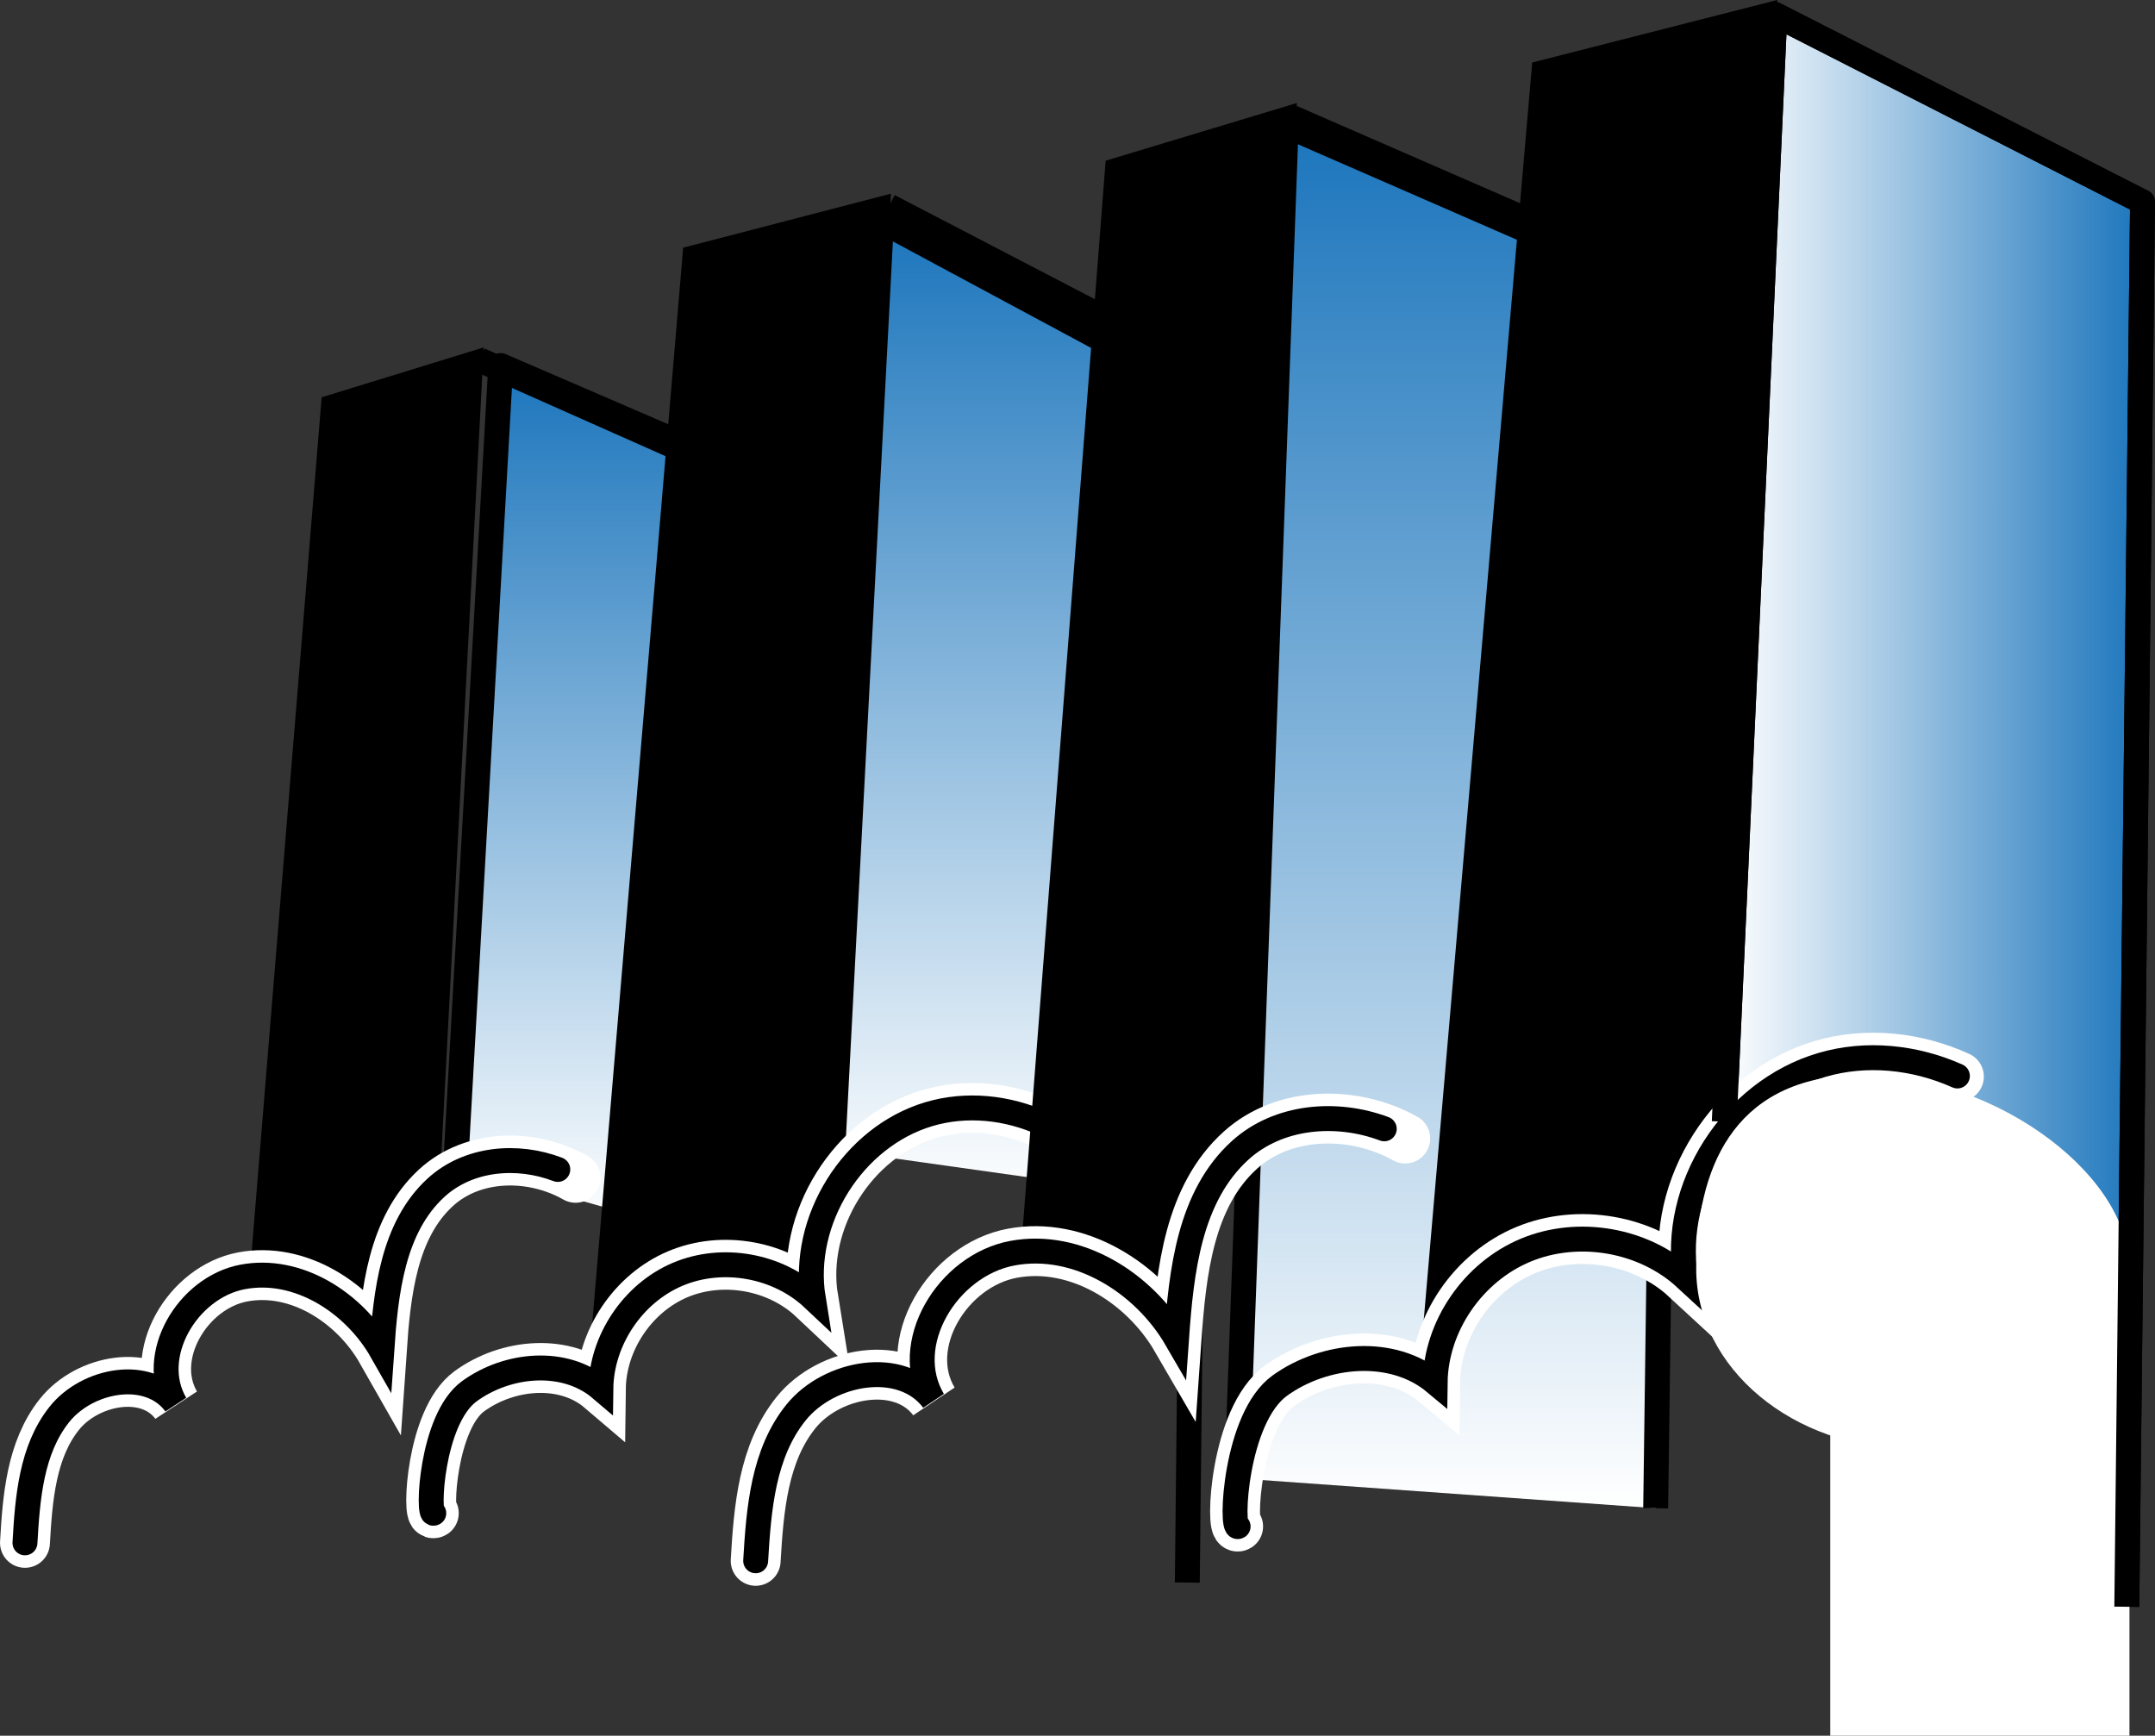
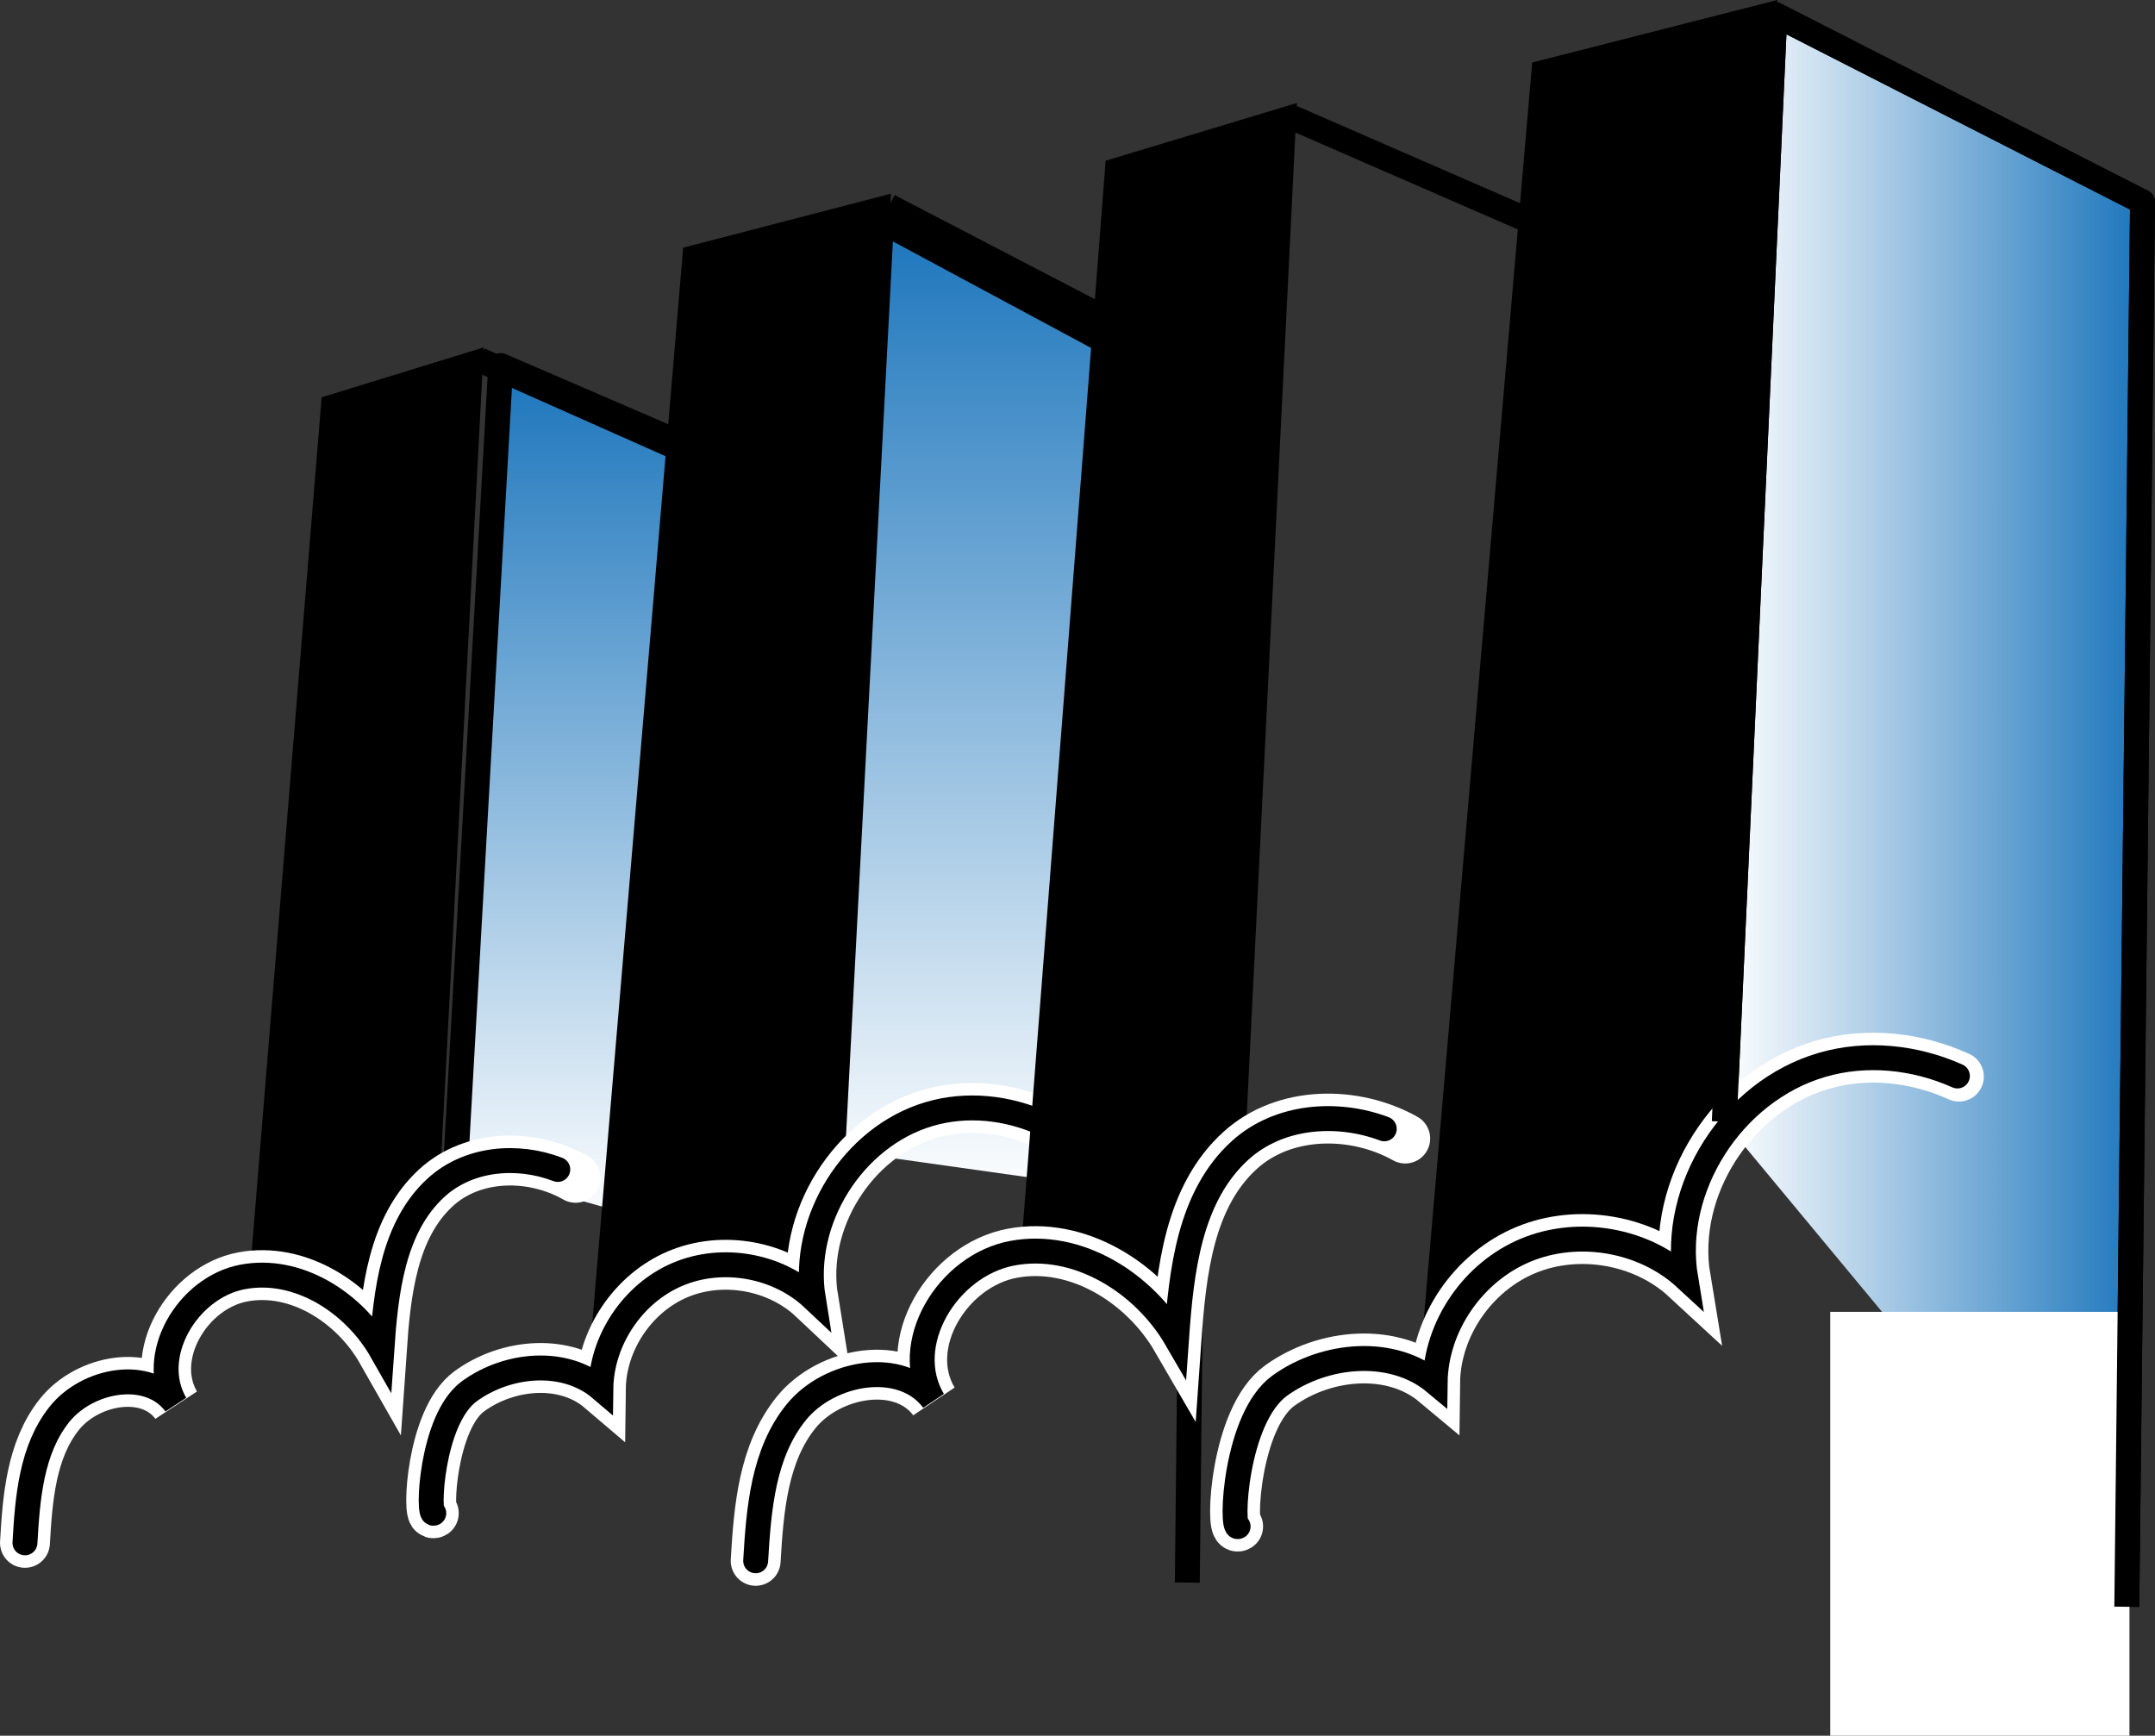
<svg xmlns="http://www.w3.org/2000/svg" version="1.1" x="0px" y="0px" width="47.91px" height="38.59px" viewBox="0 0 47.91 38.59" style="overflow:scroll;enable-background:new 0 0 47.91 38.59;" xml:space="preserve">
  <rect x="0" y="0" width="47.91" height="38.59" fill="#333333" stroke="none" />
  <style type="text/css">
	.st0{fill:url(#SVGID_1_);stroke:#000000;stroke-width:0.554;stroke-linejoin:round;stroke-miterlimit:10;}
	.st1{fill:url(#SVGID_2_);stroke:#000000;stroke-width:0.554;stroke-linejoin:round;stroke-miterlimit:10;}
	.st2{fill:url(#SVGID_3_);stroke:#000000;stroke-width:0.554;stroke-linejoin:round;stroke-miterlimit:10;}
	.st3{fill:none;stroke:#000000;stroke-width:0.554;stroke-miterlimit:10;}
	.st4{fill:none;stroke:#FFFFFF;stroke-width:1.109;stroke-linecap:round;stroke-miterlimit:10;}
	.st5{fill:none;stroke:#000000;stroke-width:0.554;stroke-linecap:round;stroke-miterlimit:10;}
	.st6{fill:url(#SVGID_4_);stroke:#000000;stroke-width:0.554;stroke-linejoin:round;stroke-miterlimit:10;}
	.st7{fill:#FFFFFF;}
	.st8{fill:none;stroke:#000000;stroke-width:0.554;stroke-linejoin:round;stroke-miterlimit:10;}
	.st9{fill:url(#SVGID_5_);stroke:#000000;stroke-width:0.554;stroke-linejoin:round;stroke-miterlimit:10;}
	.st10{fill:url(#SVGID_6_);stroke:#000000;stroke-width:0.554;stroke-linejoin:round;stroke-miterlimit:10;}
	.st11{fill:url(#SVGID_7_);stroke:#000000;stroke-width:0.554;stroke-linejoin:round;stroke-miterlimit:10;}
	.st12{fill:url(#SVGID_8_);stroke:#000000;stroke-width:0.554;stroke-linejoin:round;stroke-miterlimit:10;}
</style>
  <defs>
</defs>
  <g>
    <linearGradient id="SVGID_1_" gradientUnits="userSpaceOnUse" x1="13.12" y1="27.295" x2="13.12" y2="8.127">
      <stop offset="0" style="stop-color:#FFFFFF" />
      <stop offset="1" style="stop-color:#1B75BC" />
    </linearGradient>
    <polyline class="st0" points="15.051,27.295 16.11,10.275 11.132,8.127 10.13,25.909  " />
    <linearGradient id="SVGID_2_" gradientUnits="userSpaceOnUse" x1="22.451" y1="26.671" x2="22.451" y2="4.916">
      <stop offset="0" style="stop-color:#FFFFFF" />
      <stop offset="1" style="stop-color:#1B75BC" />
    </linearGradient>
    <polyline class="st1" points="18.515,25.562 19.597,4.916 26.388,8.566 26.388,26.671  " />
    <linearGradient id="SVGID_3_" gradientUnits="userSpaceOnUse" x1="32.336" y1="33.532" x2="32.336" y2="2.791">
      <stop offset="0" style="stop-color:#FFFFFF" />
      <stop offset="1" style="stop-color:#1B75BC" />
    </linearGradient>
-     <polyline class="st2" points="36.809,33.532 37.175,6.534 28.594,2.791 27.496,32.866  " />
    <g>
      <line class="st3" x1="10.662" y1="8.002" x2="15.651" y2="10.219" />
      <polyline class="st3" points="19.763,4.583 26.692,8.187 26.396,35.185   " />
      <g>
        <path d="M14.902,27.949c0.864-0.365,1.892-0.308,2.73,0.11c0.065-0.89,0.44-1.745,1.018-2.425l1.158-21.328l-4.62,1.201     L13.129,29.87C13.43,29.026,14.078,28.299,14.902,27.949z" />
        <path d="M8.17,28.956c0.142-1.087,0.442-2.12,1.238-2.853c0.122-0.112,0.256-0.207,0.397-0.293l0.949-18.086L7.151,8.833     L5.585,27.95C6.498,27.87,7.448,28.249,8.17,28.956z" />
        <path d="M18.515,27.959l0.017-0.298c-0.024,0.106-0.03,0.215-0.043,0.323L18.515,27.959z" />
      </g>
      <path class="st4" d="M23.231,24.997c-0.805-0.374-1.736-0.48-2.588-0.224c-1.685,0.507-2.845,2.361-2.563,4.098    c-0.787-0.741-2.021-0.961-3.016-0.539c-0.994,0.422-1.693,1.464-1.706,2.545c-0.801-0.683-2.078-0.565-2.927,0.057    c-0.849,0.623-0.933,2.798-0.787,2.708" />
      <path class="st4" d="M12.796,26.186c-0.962-0.548-2.279-0.539-3.106,0.223c-0.963,0.886-1.114,2.327-1.204,3.632    c-0.617-1.085-1.867-1.884-3.093-1.651c-1.226,0.233-2.124,1.751-1.492,2.827c-0.592-0.807-1.962-0.551-2.584,0.233    c-0.622,0.784-0.705,1.853-0.762,2.852" />
      <path class="st5" d="M23.203,24.984c-0.799-0.364-1.717-0.464-2.56-0.211c-1.685,0.507-2.845,2.361-2.563,4.098    c-0.787-0.741-2.021-0.961-3.016-0.539c-0.994,0.422-1.693,1.464-1.706,2.545c-0.801-0.683-2.078-0.565-2.927,0.057    c-0.849,0.623-0.933,2.798-0.787,2.708" />
      <path class="st5" d="M12.401,26c-0.904-0.346-1.992-0.253-2.711,0.409c-0.963,0.886-1.114,2.327-1.204,3.632    c-0.617-1.085-1.867-1.884-3.093-1.651c-1.226,0.233-2.124,1.751-1.492,2.827c-0.592-0.807-1.962-0.551-2.584,0.233    c-0.622,0.784-0.705,1.853-0.762,2.852" />
    </g>
    <g>
      <line class="st3" x1="28.723" y1="2.611" x2="34.609" y2="5.176" />
      <linearGradient id="SVGID_4_" gradientUnits="userSpaceOnUse" x1="38.334" y1="18.022" x2="47.633" y2="18.022">
        <stop offset="0" style="stop-color:#FFFFFF" />
        <stop offset="1" style="stop-color:#1B75BC" />
      </linearGradient>
      <polyline class="st6" points="47.283,35.723 47.633,4.49 39.459,0.321 38.334,24.939   " />
      <g>
        <path d="M33.725,27.351c1.019-0.423,2.231-0.356,3.22,0.128c0.076-1.03,0.52-2.019,1.201-2.806L39.513,0l-5.449,1.39     l-2.431,28.184C31.989,28.598,32.753,27.757,33.725,27.351z" />
        <path d="M25.784,28.517c0.168-1.257,0.521-2.453,1.461-3.301c0.143-0.129,0.303-0.239,0.468-0.339L28.832,2.29l-4.251,1.283     l-1.847,23.779C23.812,27.26,24.933,27.699,25.784,28.517z" />
        <path d="M37.987,27.363l0.02-0.345c-0.028,0.123-0.036,0.248-0.051,0.373L37.987,27.363z" />
      </g>
      <path class="st4" d="M43.55,23.936c-0.95-0.433-2.047-0.555-3.052-0.259c-1.987,0.586-3.356,2.732-3.023,4.74    c-0.928-0.857-2.384-1.112-3.557-0.623s-1.997,1.694-2.012,2.944c-0.945-0.79-2.451-0.654-3.452,0.066    c-1.002,0.72-1.1,3.237-0.928,3.133" />
      <path class="st4" d="M31.241,25.313c-1.135-0.634-2.688-0.624-3.664,0.258c-1.136,1.025-1.315,2.691-1.421,4.202    c-0.728-1.255-2.203-2.18-3.649-1.91s-2.505,2.026-1.76,3.271c-0.698-0.933-2.315-0.638-3.048,0.269s-0.831,2.143-0.899,3.299" />
      <path class="st5" d="M43.517,23.922c-0.942-0.421-2.026-0.537-3.019-0.244c-1.987,0.586-3.356,2.732-3.023,4.74    c-0.928-0.857-2.384-1.112-3.557-0.623s-1.997,1.694-2.012,2.944c-0.945-0.79-2.451-0.654-3.452,0.066    c-1.002,0.72-1.1,3.237-0.928,3.133" />
      <path class="st5" d="M30.775,25.097c-1.066-0.4-2.35-0.292-3.198,0.473c-1.136,1.025-1.315,2.691-1.421,4.202    c-0.728-1.255-2.203-2.18-3.649-1.91s-2.505,2.026-1.76,3.271c-0.698-0.933-2.315-0.638-3.048,0.269s-0.831,2.143-0.899,3.299" />
    </g>
-     <path class="st7" d="M47.34,28.208c0,2.213-2.156,4.007-4.815,4.007c-2.659,0-4.815-1.794-4.815-4.007s0.809-4.182,3.465-4.309   C44.086,23.761,47.34,25.995,47.34,28.208z" />
    <rect x="40.69" y="29.166" class="st7" width="6.652" height="9.424" />
    <polyline class="st8" points="47.283,35.723 47.633,4.49 39.459,0.321 38.334,24.939  " />
  </g>
</svg>